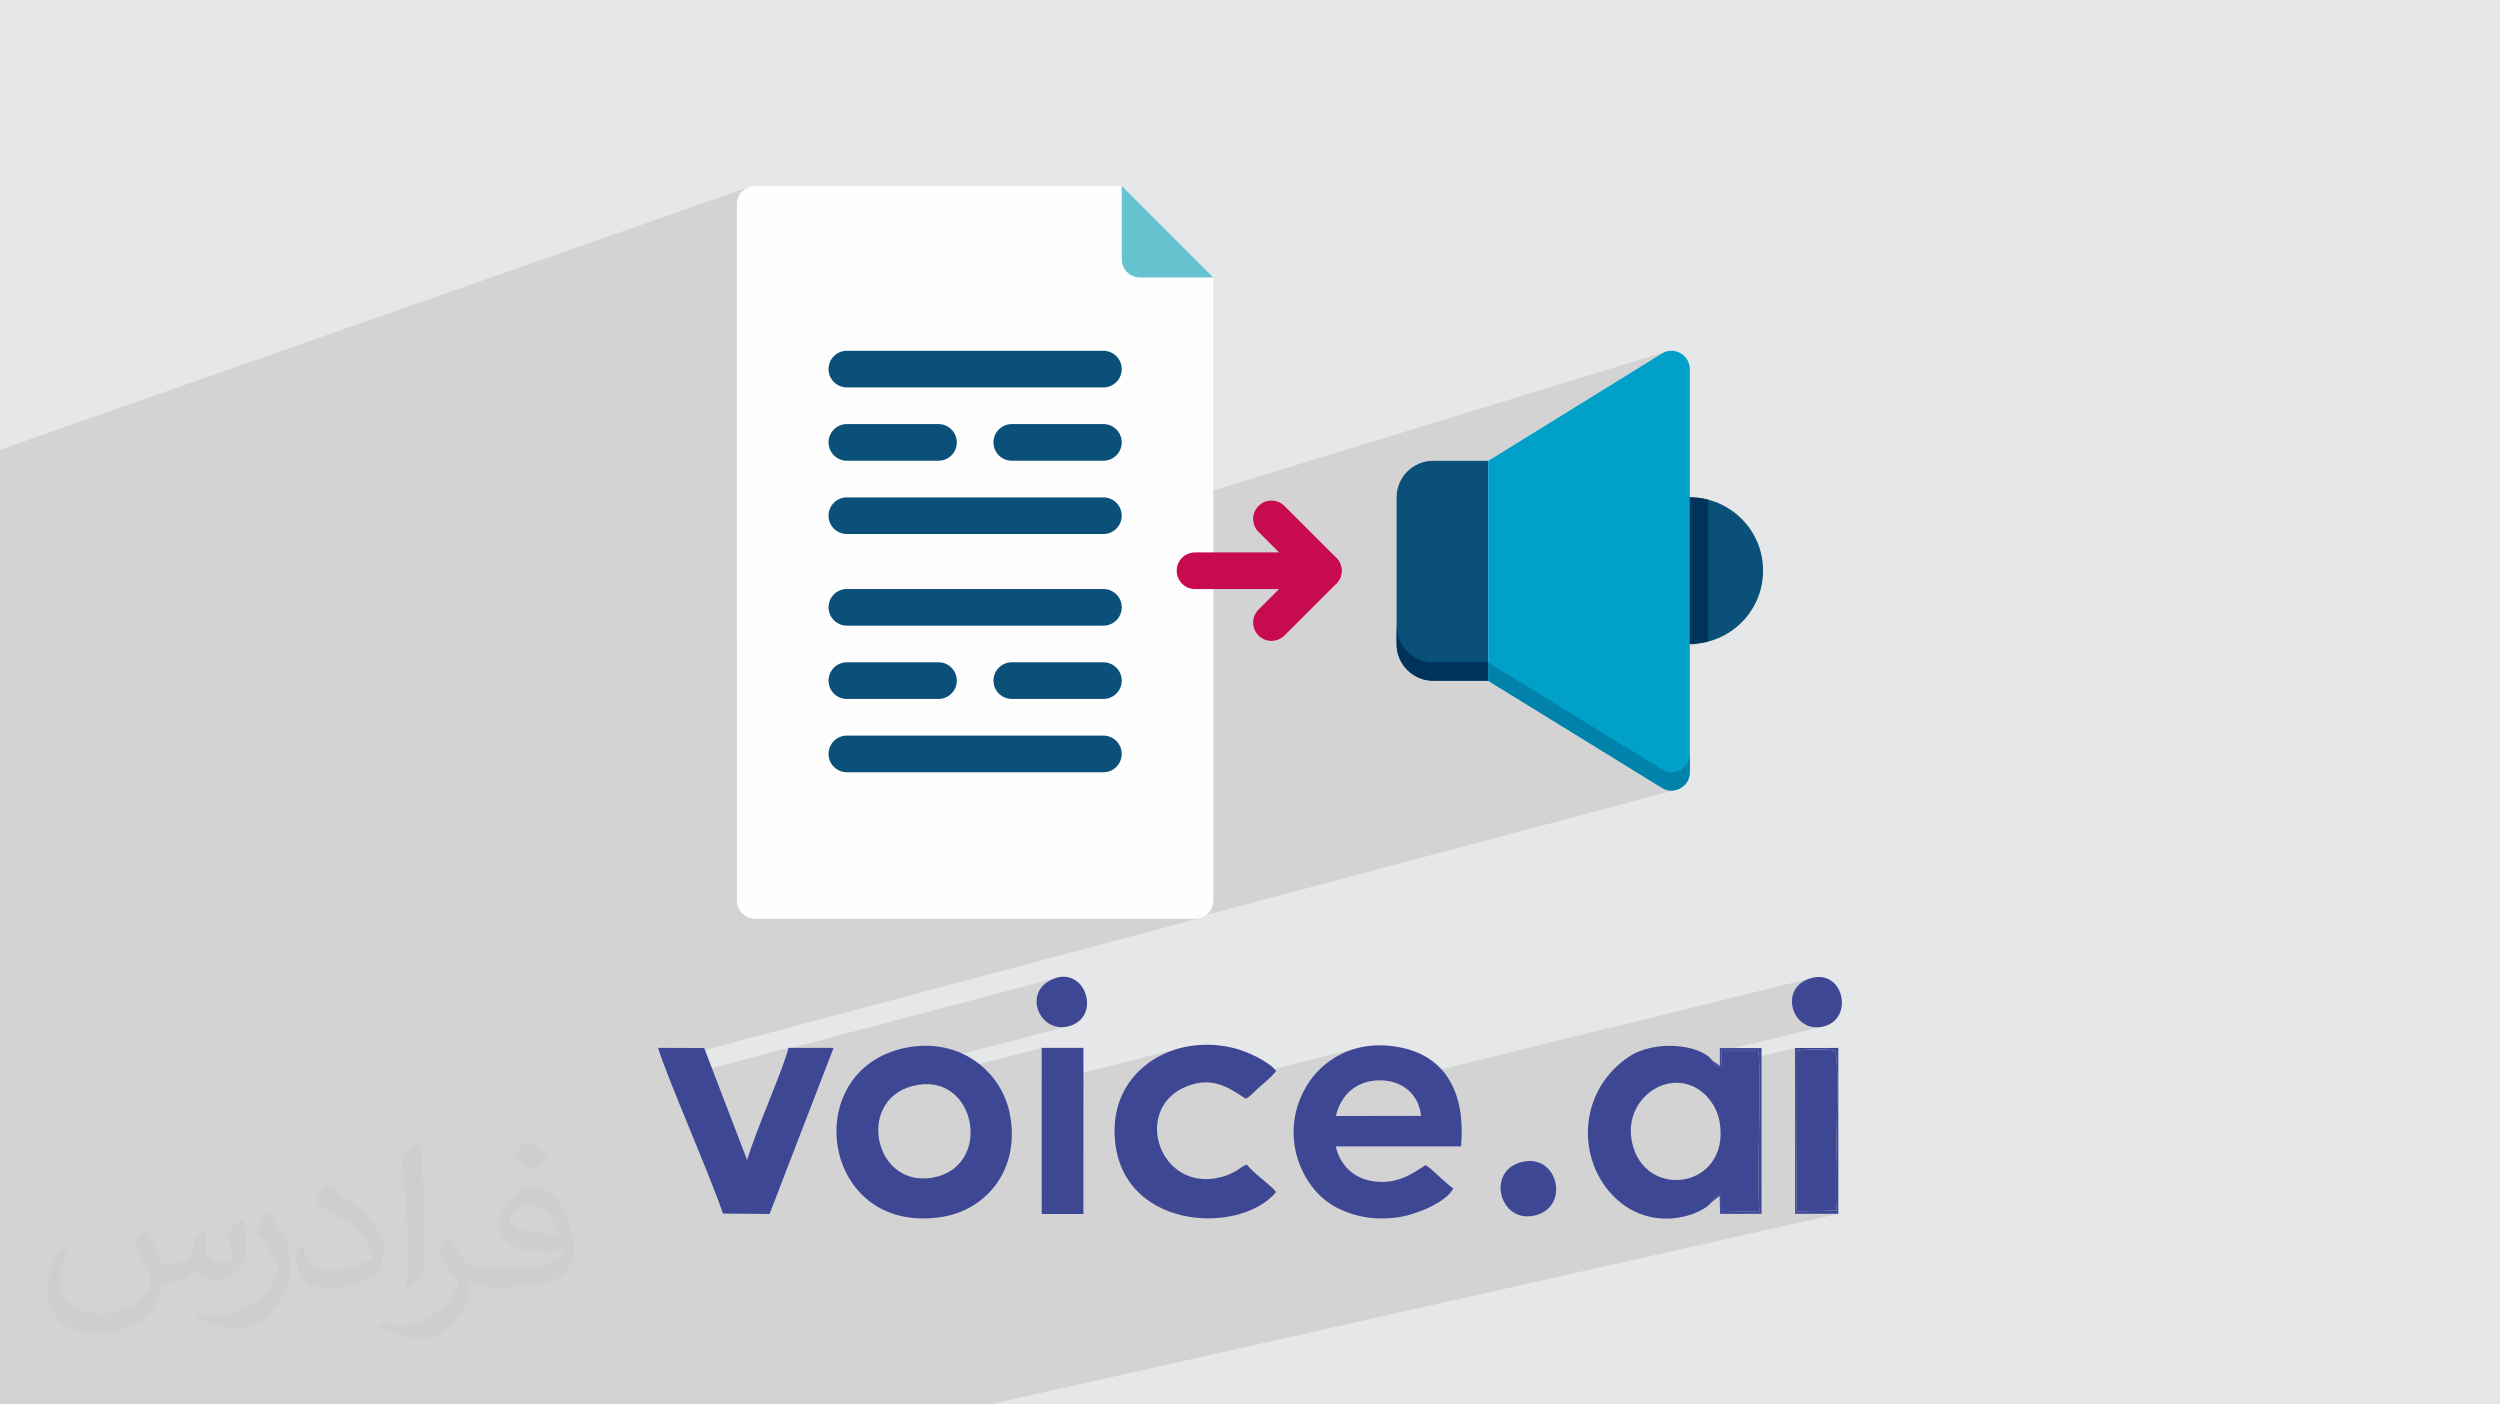
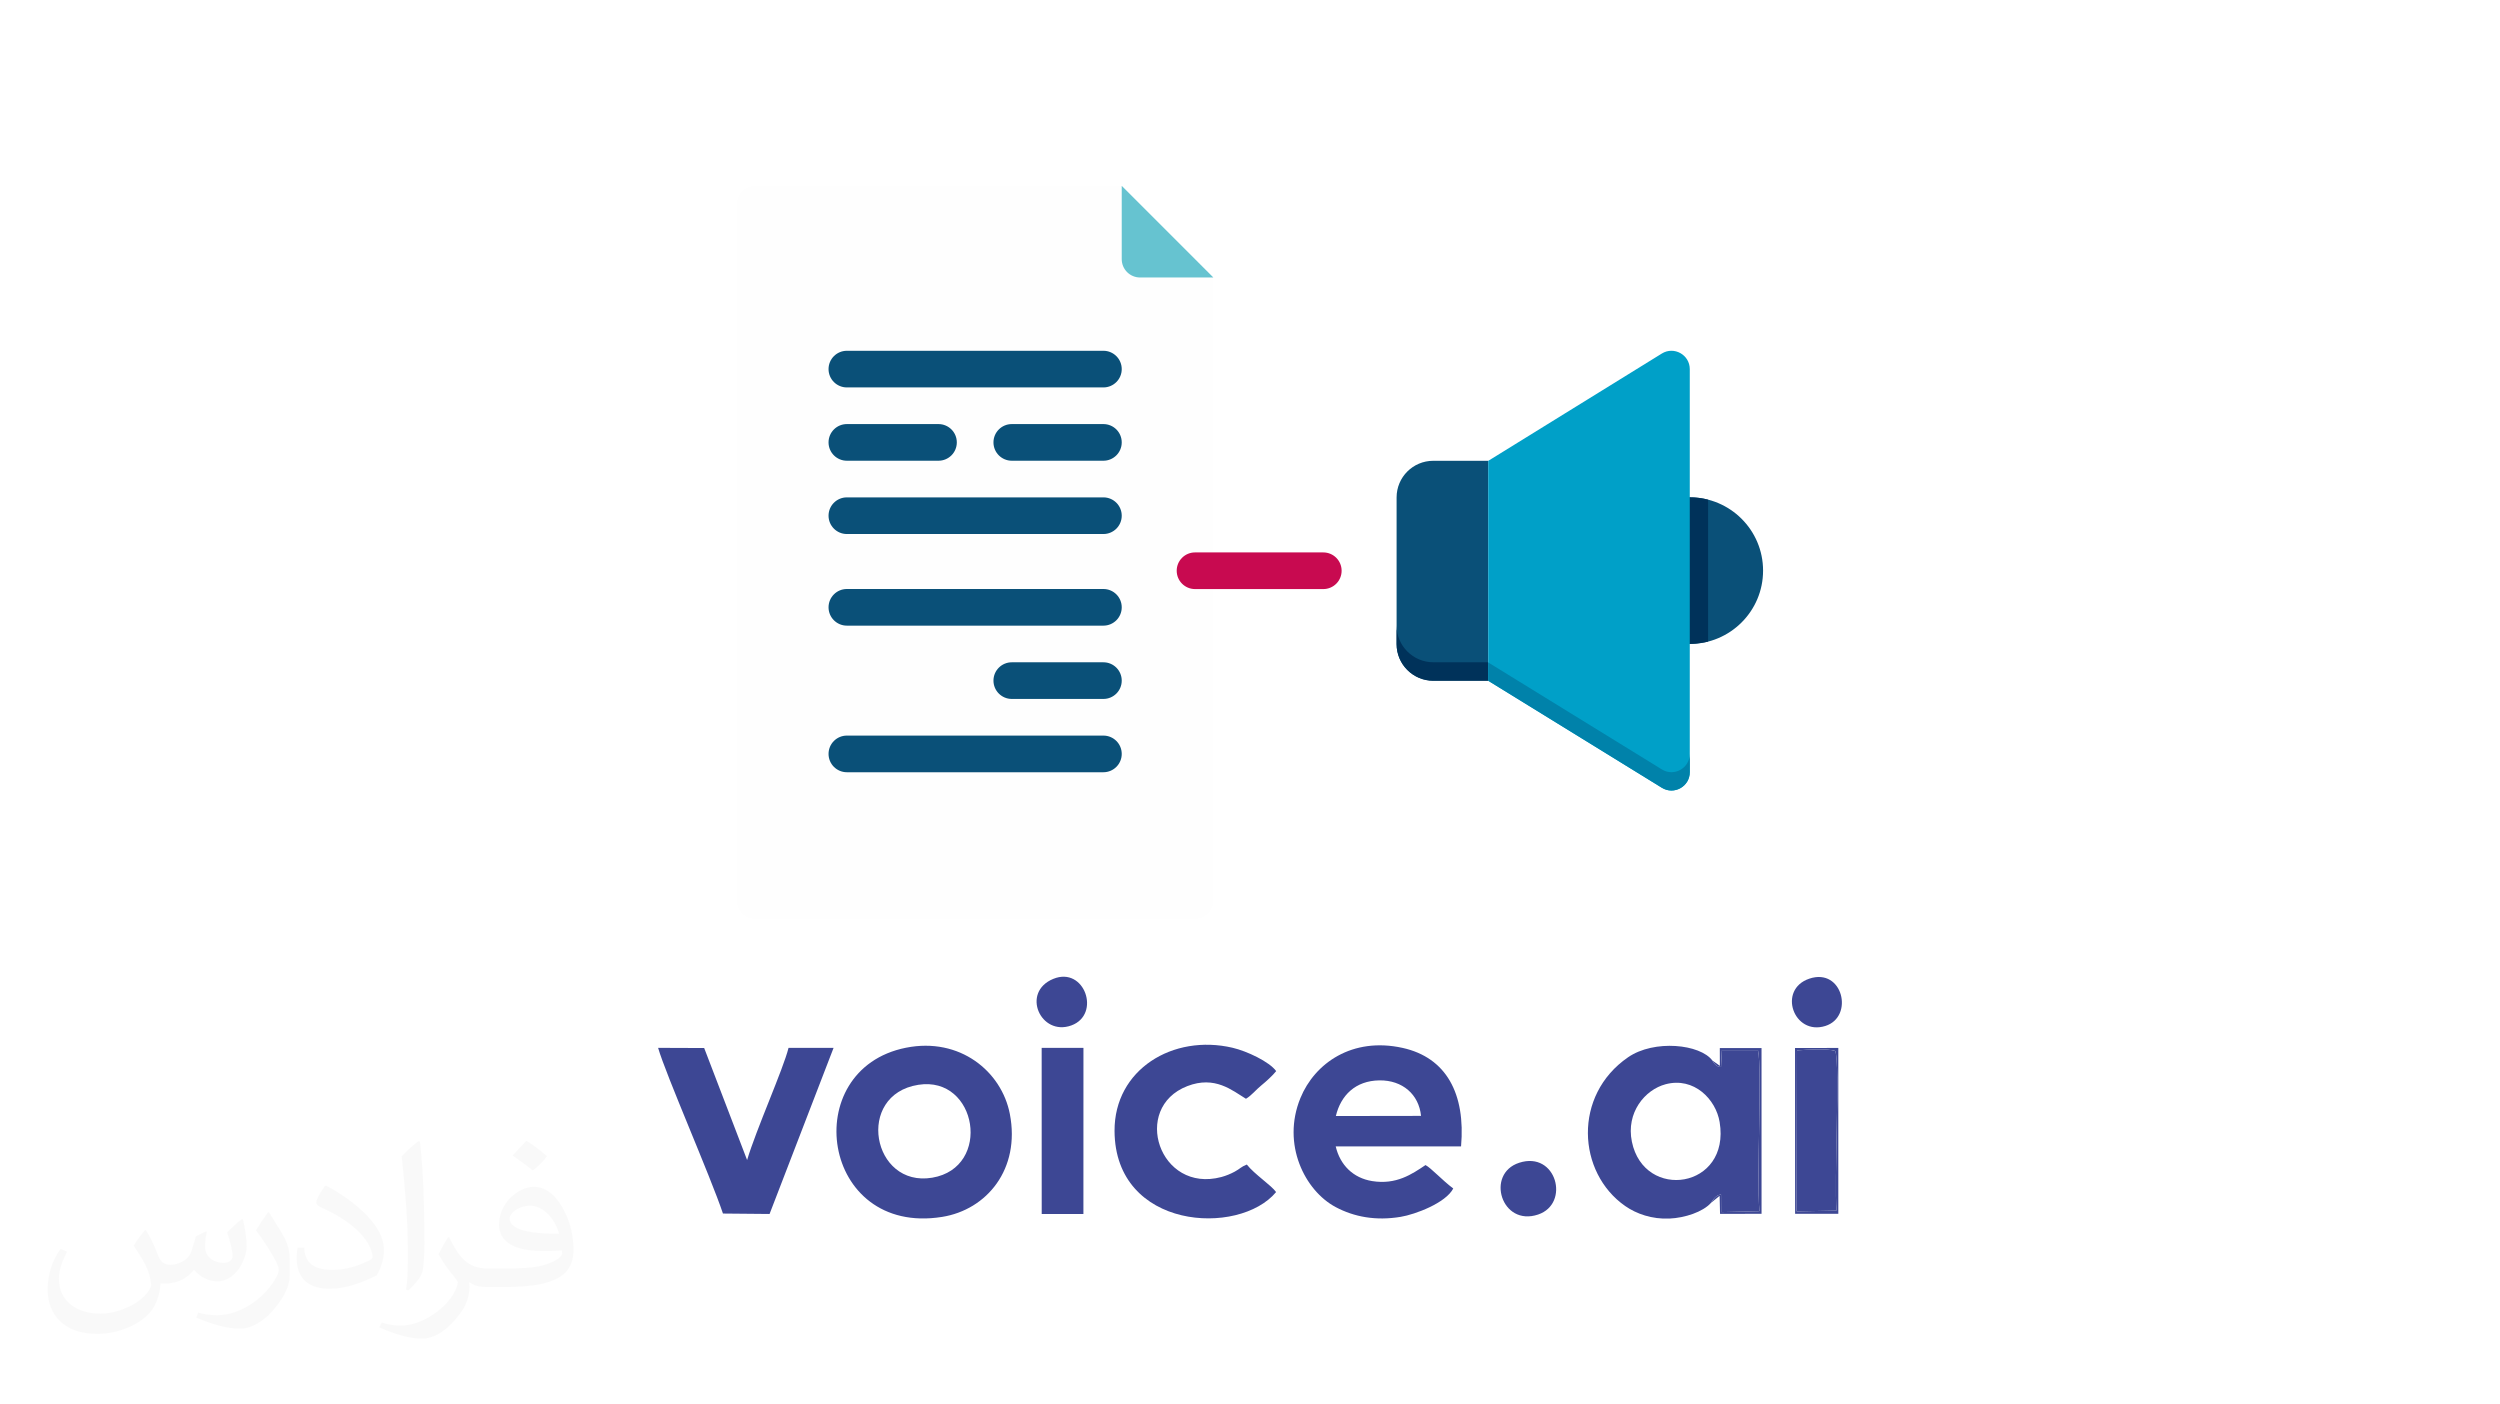
<svg xmlns="http://www.w3.org/2000/svg" xml:space="preserve" width="94.192mm" height="52.917mm" version="1.0" style="shape-rendering:geometricPrecision; text-rendering:geometricPrecision; image-rendering:optimizeQuality; fill-rule:evenodd; clip-rule:evenodd" viewBox="0 0 9404.92 5283.66">
  <defs>
    <style type="text/css">
   
    .fil10 {fill:#3D4794}
    .fil7 {fill:#FEFEFE;fill-rule:nonzero}
    .fil8 {fill:#66C3D0;fill-rule:nonzero}
    .fil4 {fill:#00325A;fill-rule:nonzero}
    .fil6 {fill:#0082AA;fill-rule:nonzero}
    .fil5 {fill:#00A0C8;fill-rule:nonzero}
    .fil3 {fill:#0A5078;fill-rule:nonzero}
    .fil9 {fill:#C80A50;fill-rule:nonzero}
    .fil2 {fill:#373435;fill-opacity:0.031}
    .fil1 {fill:#2B2A29;fill-opacity:0.102}
    .fil0 {fill:#E6E7E8}
   
  </style>
  </defs>
  <g id="Layer_x0020_1">
-     <polygon class="fil0" points="-0,0 9404.92,0 9404.92,5283.66 -0,5283.66 " />
-     <polygon class="fil1" points="3667.23,5283.66 3572.92,5283.66 3540.72,5283.66 3455.97,5283.66 3312.95,5283.66 3227.75,5283.66 3208.66,5283.66 3037.08,5283.66 2863.9,5283.66 2690.96,5283.66 2668.22,5283.66 2248.62,5283.66 2246.85,5283.66 1955.73,5283.66 1875.95,5283.66 1861.59,5283.66 1691.49,5283.66 1647.21,5283.66 1575.29,5283.66 1430.4,5283.66 1245.63,5283.66 1214.28,5283.66 1175.3,5283.66 1171.71,5283.66 1101.28,5283.66 1048.31,5283.66 1018.24,5283.66 1005.72,5283.66 976.97,5283.66 958.7,5283.66 956.52,5283.66 930.4,5283.66 868.54,5283.66 754.95,5283.66 702.43,5283.66 655.51,5283.66 651.41,5283.66 304.08,5283.66 247.92,5283.66 228.31,5283.66 222.91,5283.66 69.06,5283.66 51.91,5283.66 46.48,5283.66 9.93,5283.66 -0,5283.66 -0,5244.21 -0,5220.96 -0,5204.27 -0,5078.9 -0,5072.89 -0,4970.31 -0,4969.28 -0,4952.73 -0,4902.86 -0,4831.84 -0,4729.59 -0,4728.9 -0,4726.27 -0,4656.28 -0,4654.26 -0,4651.52 -0,4632.88 -0,4624.36 -0,4622.62 -0,4605.02 -0,4246.49 -0,4207.14 -0,4199.39 -0,4198.42 -0,4164.83 -0,4135.2 -0,4134.97 -0,4132.79 -0,4084.79 -0,4075.74 -0,4020.23 -0,4017.68 -0,4017.54 -0,4014.95 -0,4014.81 -0,4012.2 -0,4012.06 -0,4009.41 -0,4006.59 -0,4006.46 -0,4000.88 -0,4000.76 -0,3998 -0,3997.87 -0,3995.08 -0,3994.96 -0,3992.16 -0,3992.03 -0,3989.2 -0,3989.07 -0,3986.23 -0,3986.11 -0,3983.24 -0,3983.11 -0,3980.23 -0,3980.1 -0,3977.22 -0,3977.08 -0,3971.13 -0,3971 -0,3936.94 -0,3934.05 -0,3933.83 -0,3930.96 -0,3930.72 -0,3870.4 -0,3803.89 -0,3801.38 -0,3801.37 -0,3771.1 -0,3685.19 -0,3637.21 -0,3572.6 -0,3515.96 -0,3450.99 -0,3427.5 -0,3421.69 -0,3421.44 -0,3367.38 -0,3361.98 -0,3341.61 -0,3334.35 -0,3246.08 -0,3244.02 -0,1736.89 -0,1691.75 2814.46,704.66 2802.76,711.03 2792.54,719.47 2784.11,729.69 2777.73,741.39 2773.7,754.31 2772.29,768.16 2772.29,2394.21 6269.4,1322.2 6251.7,1330.05 5598.61,1733.8 5598.61,2492.08 5598.61,2558.21 5598.61,2560.73 5598.61,2561.01 5680.43,2611.44 6356.89,2422.45 6361.21,2422.39 6388.86,2420.58 6415.74,2416.09 6441.7,2409.07 5691.73,2618.41 6238.09,2955.16 6354.25,2924.1 6354.26,2924.1 6238.1,2955.16 6240.41,2956.58 6353.58,2926.34 6353.57,2926.34 6240.41,2956.58 6251.77,2963.58 6266.95,2970.64 6282.5,2973.76 6297.9,2973.22 6312.58,2969.33 4484.04,3456.61 4495.65,3456.61 4509.5,3455.2 2492.79,3992.35 2498.36,4007.38 2504.82,4024.4 2511.81,4042.5 2518.83,4060.41 2966.42,3942.09 2965.62,3945.15 3984.02,3676 3962.6,3682.44 3941.84,3693.15 3925.5,3706.13 3913.34,3720.88 3905.13,3736.93 3900.63,3753.82 3899.63,3771.05 3901.88,3788.15 3907.15,3804.65 3915.22,3820.07 3925.85,3833.93 3938.8,3845.75 3953.84,3855.05 3970.75,3861.37 3989.29,3864.24 4009.23,3863.15 3202.02,4072.48 3193.14,4085.57 3178.74,4112.16 3168.9,4135.44 3918.7,3942.06 3918.74,4075.62 4434.29,3944.42 4415.69,3950.08 4397.57,3956.65 4379.94,3964.11 4362.83,3972.46 4346.32,3981.66 4330.41,3991.72 4315.18,4002.6 4300.63,4014.3 4286.82,4026.79 4273.79,4040.07 4261.59,4054.12 4250.24,4068.93 4239.78,4084.46 4230.28,4100.71 4221.74,4117.67 4214.23,4135.31 4209.5,4148.75 4485.63,4079.51 4503.81,4075.14 4521.16,4072.68 4537.69,4071.96 4553.46,4072.79 4568.48,4075 4573.79,4076.26 5114.55,3940.92 5100.16,3944.57 5086.12,3948.82 5072.46,3953.66 5059.16,3959.07 5046.25,3965.03 5033.72,3971.51 5021.59,3978.5 5009.87,3985.98 4998.55,3993.91 4987.65,4002.31 4977.17,4011.13 4967.13,4020.35 4957.53,4029.97 4948.38,4039.95 4939.68,4050.29 4931.44,4060.95 4923.69,4071.92 4916.4,4083.18 4909.59,4094.71 4903.28,4106.49 4897.47,4118.49 4892.16,4130.72 4891.52,4132.38 5142.2,4070.5 5157.12,4067.24 5172.89,4065.18 5189.51,4064.34 5205.51,4064.79 5220.87,4066.49 5234.08,4069.12 6806.64,3681.71 6786.07,3690.85 6769.6,3702.63 6757.05,3716.52 6748.25,3732.03 6743,3748.64 6741.11,3765.87 6742.41,3783.18 6746.72,3800.08 6753.83,3816.06 6763.56,3830.62 6775.74,3843.24 6790.19,3853.44 6806.71,3860.68 6825.11,3864.47 6845.21,3864.31 6866.83,3859.69 6469.88,3955.66 6470,4009.58 6003.22,4121.83 6002.71,4122.93 6752.82,3942.57 6752.83,3953.37 6760.17,3951.61 6758.67,4557.24 6909.14,4554.22 6855.2,4566.35 6915.71,4566.35 3723.12,5283.66 " />
-     <path class="fil2" d="M548.54 4627.69c17.95,27.21 29.6,53.36 40.96,82.43 8.45,16.91 12.93,48.09 52.57,48.09 11.61,0 28.28,-3.42 43.06,-11.61 16.63,-8.73 29.32,-21.94 35.94,-42l15.85 -53.36 38.57 -19.02 2.64 2.64c-5.27,20.09 -6.59,39.36 -6.59,54.43 0,44.63 38.57,61.56 69.22,61.56 17.95,0 34.09,-8.73 34.09,-25.11 0,-21.13 -8.98,-57.06 -20.62,-89.29 17.95,-17.95 35.94,-35.94 56.53,-50.47l3.17 1.6c8.98,38.04 14,75.56 14,100.66 0,24.57 -10.83,51.79 -19.81,69.49 -18.49,34.87 -51.25,62.62 -90.87,62.62 -30.1,0 -63.65,-15.07 -86.66,-43.06l-1.32 0c-21.66,26.96 -55.22,51.25 -108.86,51.25l-16.63 0c-2.64,35.41 -10.29,60.49 -21.94,82.95 -31.95,62.34 -126.81,106.47 -216.1,106.47 -124.17,0 -186.51,-71.59 -186.51,-166.96 0,-58.91 19.27,-113.6 48.88,-152.42l24.29 10.04c-18.49,35.41 -30.91,68.68 -30.91,101.45 0,89.29 72.66,131.83 156.4,131.83 77.68,0 173.83,-49.41 191.28,-106.72 -6.59,-62.62 -30.1,-91.93 -66.04,-148.99 10.83,-19.02 24.83,-38.04 42.28,-58.38l3.17 0 0 0 0 0 -0.02 -0.09zm1432.13 -336.04c26.15,16.39 51.79,35.66 76.87,57.85 -14,19.81 -31.45,37.79 -53.11,53.64 -25.11,-20.34 -50.19,-37.79 -75.84,-56.27 17.42,-19.55 34.62,-38.29 52.04,-55.22l0 0 0 0 0 0 0 0 0 0 0.03 0zm13.47 244.11c-42.28,0 -76.87,27.75 -76.87,48.34 0,44.13 84.53,57.85 185.72,57.31 -12.68,-51.79 -57.06,-105.68 -108.86,-105.68l0.01 0.03zm-94.86 236.19c54.96,0 103.04,-1.6 139.74,-10.83 40.96,-10.29 75.56,-30.91 75.56,-45.17 0,-3.7 0,-8.19 -1.32,-11.89 -22.98,2.11 -49.41,2.11 -72.38,2.11 -74.49,0 -131.55,-16.91 -154.02,-58.66 -5.55,-11.61 -9.51,-24.57 -9.51,-39.36 0,-40.43 17.42,-79.79 48.09,-107 25.61,-22.45 53.89,-36.44 82.67,-36.44 52.04,0 93.51,41.75 122.57,107.54 15.85,35.94 26.68,77.4 26.68,129.72 0,34.87 -9.51,64.19 -31.17,85.85 -40.43,39.11 -114.92,53.89 -229.04,53.89l-51.79 0 0 0 -13.47 0c-28.28,0 -48.62,-5.02 -64.72,-17.42l-2.64 0c0.79,6.59 1.32,12.93 1.32,19.02 0,25.61 -8.45,58.38 -25.61,84.53 -50.72,75.3 -105.68,108.04 -153.24,108.04 -48.09,0 -107,-18.49 -160.11,-42.54l9.51 -18.49c17.17,7.13 40.96,11.89 73.7,11.89 85.85,0 198.66,-82.43 212.66,-163 -3.17,-6.59 -8.98,-15.32 -17.17,-24.57 -25.11,-29.85 -40.96,-54.68 -55.75,-80.83 12.68,-25.11 24.29,-45.17 35.13,-63.4l4.49 -0.53c36.72,74.77 69.99,117.55 144.23,117.55l11.61 0 0 0 53.89 0 0 0 0 0 0 0 0 0 0 0 0.09 0.01zm-371.98 79c6.34,-34.34 6.87,-72.91 6.87,-108.86l0 -53.36c0,-99.6 -12.68,-244.36 -22.98,-338.68 17.95,-19.27 43.06,-42 62.87,-57.31l5.81 1.6c13.47,118.62 16.63,256 16.63,383.06 0,33.3 -1.32,65.79 -4.49,89.55 -1.85,30.1 -19.27,52.83 -56.53,87.7l-8.19 -3.7zm-382.8 -157.19c1.85,46.77 24.83,83.49 105.15,83.49 49.93,0 92.19,-12.93 138.96,-35.13 8.45,-3.7 12.93,-8.73 12.93,-12.93 0,-29.32 -22.45,-68.15 -60.23,-103.55 -36.72,-33.3 -85.34,-62.62 -130.76,-82.18 -15.6,-6.59 -20.62,-13.47 -20.62,-20.09 0,-13.47 17.95,-41.75 32.77,-62.09l5.02 -0.53c52.04,27.21 110.17,67.64 153.24,112.53 39.11,41.47 63.4,83.49 63.4,129.19 0,33.81 -10.29,65.51 -26.96,95.11 -57.06,28.79 -117.83,50.72 -178.06,50.72 -73.17,0 -123.1,-34.34 -123.1,-114.92 0,-8.73 0,-22.19 3.17,-39.64l25.11 0 0 0 0 0 0 0 0 0 0 0 -0.02 0zm-132.37 -132.9l45.45 73.45c16.63,27.21 32.23,56.81 32.23,103.55l0 59.7c0,48.34 -30.91,100.13 -80.83,151.38 -39.11,34.62 -73.7,49.41 -105.68,49.41 -47.55,0 -101.98,-14.79 -164.85,-41.75l7.13 -18.49c19.81,5.27 42.79,9.77 71.06,9.77 90.36,-0.53 182.8,-66.57 225.08,-147.15 5.02,-9.26 6.87,-17.95 6.87,-24.04 0,-9.26 -5.02,-19.55 -8.98,-28.79 -22.98,-43.31 -48.62,-82.95 -76.87,-119.68 14.79,-23.25 29.6,-45.7 45.7,-67.9l3.7 0.53 0 0 0 0 0 0 0 0 0 0 -0.02 0.01z" />
+     <path class="fil2" d="M548.54 4627.69c17.95,27.21 29.6,53.36 40.96,82.43 8.45,16.91 12.93,48.09 52.57,48.09 11.61,0 28.28,-3.42 43.06,-11.61 16.63,-8.73 29.32,-21.94 35.94,-42l15.85 -53.36 38.57 -19.02 2.64 2.64c-5.27,20.09 -6.59,39.36 -6.59,54.43 0,44.63 38.57,61.56 69.22,61.56 17.95,0 34.09,-8.73 34.09,-25.11 0,-21.13 -8.98,-57.06 -20.62,-89.29 17.95,-17.95 35.94,-35.94 56.53,-50.47l3.17 1.6c8.98,38.04 14,75.56 14,100.66 0,24.57 -10.83,51.79 -19.81,69.49 -18.49,34.87 -51.25,62.62 -90.87,62.62 -30.1,0 -63.65,-15.07 -86.66,-43.06l-1.32 0c-21.66,26.96 -55.22,51.25 -108.86,51.25l-16.63 0c-2.64,35.41 -10.29,60.49 -21.94,82.95 -31.95,62.34 -126.81,106.47 -216.1,106.47 -124.17,0 -186.51,-71.59 -186.51,-166.96 0,-58.91 19.27,-113.6 48.88,-152.42l24.29 10.04c-18.49,35.41 -30.91,68.68 -30.91,101.45 0,89.29 72.66,131.83 156.4,131.83 77.68,0 173.83,-49.41 191.28,-106.72 -6.59,-62.62 -30.1,-91.93 -66.04,-148.99 10.83,-19.02 24.83,-38.04 42.28,-58.38l3.17 0 0 0 0 0 -0.02 -0.09zm1432.13 -336.04c26.15,16.39 51.79,35.66 76.87,57.85 -14,19.81 -31.45,37.79 -53.11,53.64 -25.11,-20.34 -50.19,-37.79 -75.84,-56.27 17.42,-19.55 34.62,-38.29 52.04,-55.22l0 0 0 0 0 0 0 0 0 0 0.03 0m13.47 244.11c-42.28,0 -76.87,27.75 -76.87,48.34 0,44.13 84.53,57.85 185.72,57.31 -12.68,-51.79 -57.06,-105.68 -108.86,-105.68l0.01 0.03zm-94.86 236.19c54.96,0 103.04,-1.6 139.74,-10.83 40.96,-10.29 75.56,-30.91 75.56,-45.17 0,-3.7 0,-8.19 -1.32,-11.89 -22.98,2.11 -49.41,2.11 -72.38,2.11 -74.49,0 -131.55,-16.91 -154.02,-58.66 -5.55,-11.61 -9.51,-24.57 -9.51,-39.36 0,-40.43 17.42,-79.79 48.09,-107 25.61,-22.45 53.89,-36.44 82.67,-36.44 52.04,0 93.51,41.75 122.57,107.54 15.85,35.94 26.68,77.4 26.68,129.72 0,34.87 -9.51,64.19 -31.17,85.85 -40.43,39.11 -114.92,53.89 -229.04,53.89l-51.79 0 0 0 -13.47 0c-28.28,0 -48.62,-5.02 -64.72,-17.42l-2.64 0c0.79,6.59 1.32,12.93 1.32,19.02 0,25.61 -8.45,58.38 -25.61,84.53 -50.72,75.3 -105.68,108.04 -153.24,108.04 -48.09,0 -107,-18.49 -160.11,-42.54l9.51 -18.49c17.17,7.13 40.96,11.89 73.7,11.89 85.85,0 198.66,-82.43 212.66,-163 -3.17,-6.59 -8.98,-15.32 -17.17,-24.57 -25.11,-29.85 -40.96,-54.68 -55.75,-80.83 12.68,-25.11 24.29,-45.17 35.13,-63.4l4.49 -0.53c36.72,74.77 69.99,117.55 144.23,117.55l11.61 0 0 0 53.89 0 0 0 0 0 0 0 0 0 0 0 0.09 0.01zm-371.98 79c6.34,-34.34 6.87,-72.91 6.87,-108.86l0 -53.36c0,-99.6 -12.68,-244.36 -22.98,-338.68 17.95,-19.27 43.06,-42 62.87,-57.31l5.81 1.6c13.47,118.62 16.63,256 16.63,383.06 0,33.3 -1.32,65.79 -4.49,89.55 -1.85,30.1 -19.27,52.83 -56.53,87.7l-8.19 -3.7zm-382.8 -157.19c1.85,46.77 24.83,83.49 105.15,83.49 49.93,0 92.19,-12.93 138.96,-35.13 8.45,-3.7 12.93,-8.73 12.93,-12.93 0,-29.32 -22.45,-68.15 -60.23,-103.55 -36.72,-33.3 -85.34,-62.62 -130.76,-82.18 -15.6,-6.59 -20.62,-13.47 -20.62,-20.09 0,-13.47 17.95,-41.75 32.77,-62.09l5.02 -0.53c52.04,27.21 110.17,67.64 153.24,112.53 39.11,41.47 63.4,83.49 63.4,129.19 0,33.81 -10.29,65.51 -26.96,95.11 -57.06,28.79 -117.83,50.72 -178.06,50.72 -73.17,0 -123.1,-34.34 -123.1,-114.92 0,-8.73 0,-22.19 3.17,-39.64l25.11 0 0 0 0 0 0 0 0 0 0 0 -0.02 0zm-132.37 -132.9l45.45 73.45c16.63,27.21 32.23,56.81 32.23,103.55l0 59.7c0,48.34 -30.91,100.13 -80.83,151.38 -39.11,34.62 -73.7,49.41 -105.68,49.41 -47.55,0 -101.98,-14.79 -164.85,-41.75l7.13 -18.49c19.81,5.27 42.79,9.77 71.06,9.77 90.36,-0.53 182.8,-66.57 225.08,-147.15 5.02,-9.26 6.87,-17.95 6.87,-24.04 0,-9.26 -5.02,-19.55 -8.98,-28.79 -22.98,-43.31 -48.62,-82.95 -76.87,-119.68 14.79,-23.25 29.6,-45.7 45.7,-67.9l3.7 0.53 0 0 0 0 0 0 0 0 0 0 -0.02 0.01z" />
    <g id="_2545151645248">
      <g>
        <path class="fil3" d="M6632.63 2146.7c0,152.97 -124.49,275.74 -275.74,275.74l-68.94 0 0 -551.48 68.94 0c151.31,0 275.74,122.56 275.74,275.73l0 0z" />
        <path class="fil4" d="M6425.82 1879.92l0 533.55c-6.89,2.07 -42.05,8.97 -68.94,8.97l-68.94 0c0,0 0,-494.95 0,-551.48l68.94 0c24.13,0 46.88,2.76 68.94,8.96l0 0z" />
        <path class="fil3" d="M5598.61 2560.72l-206.81 0c-76.17,0 -137.87,-61.7 -137.87,-137.87l0 -551.48c0,-76.17 61.7,-137.87 137.87,-137.87l206.81 0 0 827.22z" />
        <path class="fil4" d="M5598.61 2491.38l0 69.62 -206.81 0c-75.83,0 -137.87,-62.05 -137.87,-137.87l0 -69.62c0,75.83 62.05,137.87 137.87,137.87l206.81 0z" />
        <path class="fil5" d="M6356.89 1388.7l0 1516.21c0,53.98 -59.14,87 -105.12,58.66l-653.15 -402.57 0 -827.22 653.08 -403.75c45.91,-28.4 105.19,4.62 105.19,58.66l0 0z" />
        <path class="fil6" d="M6356.89 2836.05l0 68.94c0,53.77 -59.28,86.86 -104.77,58.59l-653.5 -402.57 0 -68.94 653.5 402.57c45.49,28.27 104.77,-4.82 104.77,-58.59z" />
        <path class="fil7" d="M4564.59 1043.89l0 2343.77c0,37.91 -31.01,68.94 -68.94,68.94l-1654.43 0c-37.91,0 -68.94,-31.02 -68.94,-68.94l0 -2619.51c0,-37.91 31.02,-68.94 68.94,-68.94l1378.69 0 344.67 344.68z" />
        <path class="fil8" d="M4564.59 1043.89l-275.73 0c-38.05,0 -68.94,-30.88 -68.94,-68.94l0 -275.74 344.67 344.68z" />
-         <path class="fil9" d="M4783.25 2411c-17.64,0 -35.29,-6.76 -48.74,-20.2 -26.95,-26.96 -26.95,-70.52 0,-97.48l146.21 -146.21 -146.21 -146.21c-26.95,-26.96 -26.95,-70.52 0,-97.47 26.95,-26.96 70.52,-26.96 97.47,0l194.94 194.94c26.96,26.95 26.96,70.52 0,97.47l-194.94 194.94c-13.44,13.44 -31.08,20.2 -48.74,20.2l0 0.01z" />
        <path class="fil9" d="M4978.2 2216.05l-482.55 0c-38.05,0 -68.94,-30.81 -68.94,-68.94 0,-38.11 30.88,-68.94 68.94,-68.94l482.55 0.01c38.11,0 68.94,30.81 68.94,68.94 0,38.12 -30.82,68.94 -68.94,68.94l0 -0.01z" />
        <path class="fil3" d="M4150.99 2353.65l-965.09 0c-38.05,0 -68.94,-30.81 -68.94,-68.94 0,-38.12 30.88,-68.94 68.94,-68.94l965.09 0c38.05,0 68.94,30.81 68.94,68.94 0,38.12 -30.88,68.94 -68.94,68.94z" />
        <path class="fil3" d="M4150.99 2629.38l-344.68 0c-38.05,0 -68.94,-30.81 -68.94,-68.94 0,-38.12 30.88,-68.94 68.94,-68.94l344.68 0c38.05,0 68.94,30.82 68.94,68.94 0,38.12 -30.88,68.94 -68.94,68.94l0 0z" />
-         <path class="fil3" d="M3530.57 2629.38l-344.68 0c-38.05,0 -68.94,-30.81 -68.94,-68.94 0,-38.12 30.88,-68.94 68.94,-68.94l344.68 0c38.05,0 68.94,30.82 68.94,68.94 0,38.12 -30.88,68.94 -68.94,68.94l0 0z" />
        <path class="fil3" d="M4150.99 2905.12l-965.09 0c-38.05,0 -68.94,-30.81 -68.94,-68.94 0,-38.12 30.88,-68.94 68.94,-68.94l965.09 0c38.05,0 68.94,30.81 68.94,68.94 0,38.12 -30.88,68.94 -68.94,68.94l0 0z" />
        <path class="fil3" d="M4150.99 1457.49l-965.09 0c-38.05,0 -68.94,-30.81 -68.94,-68.94 0,-38.12 30.88,-68.94 68.94,-68.94l965.09 0c38.05,0 68.94,30.81 68.94,68.94 0,38.12 -30.88,68.94 -68.94,68.94z" />
        <path class="fil3" d="M4150.99 1733.23l-344.68 0c-38.05,0 -68.94,-30.81 -68.94,-68.94 0,-38.12 30.88,-68.94 68.94,-68.94l344.68 0c38.05,0 68.94,30.82 68.94,68.94 0,38.12 -30.88,68.94 -68.94,68.94l0 0z" />
        <path class="fil3" d="M3530.57 1733.23l-344.68 0c-38.05,0 -68.94,-30.81 -68.94,-68.94 0,-38.12 30.88,-68.94 68.94,-68.94l344.68 0c38.05,0 68.94,30.82 68.94,68.94 0,38.12 -30.88,68.94 -68.94,68.94l0 0z" />
        <path class="fil3" d="M4150.99 2008.97l-965.09 0c-38.05,0 -68.94,-30.81 -68.94,-68.94 0,-38.12 30.88,-68.94 68.94,-68.94l965.09 0c38.05,0 68.94,30.81 68.94,68.94 0,38.12 -30.88,68.94 -68.94,68.94l0 0z" />
      </g>
      <g>
        <path class="fil10" d="M6139.09 4295.01c-22.51,-109.71 49.12,-195.59 127.01,-216.17 106.88,-28.24 189.02,56.82 203.14,142.39 41.44,251.09 -284.15,297.99 -330.15,73.78zm297.44 230.27c8.82,-13.36 19.62,-30.5 38.03,-31.51l0.38 66.11 143.99 -3.39c-11.23,-130.27 10.58,-534.23 -5.44,-606.02l-135.77 0.04 -3.2 63.21c-15.33,1.19 -25.51,-11.5 -32.74,-24.2 -45.52,-61.27 -218.21,-80.05 -317.02,-12.13 -207.96,142.95 -191.43,433.73 -10.92,559.56 42.34,29.51 100.99,50.2 166.92,47.21 57.71,-2.63 125.02,-24.73 155.77,-58.87z" />
        <path class="fil10" d="M5025.44 4198.42c18.36,-77.06 73.17,-133.04 164.07,-134.1 86.95,-1.02 148.39,53.29 156.35,133.6l-320.42 0.5zm441.66 272.67c-42,-31.41 -83.02,-76.99 -104.4,-88.19 -50.72,34.08 -110.06,74.97 -200.75,60.29 -71.66,-11.59 -120.65,-60.55 -137.06,-130.47l471.55 0.09c17.42,-198.69 -55.75,-334.33 -219.9,-370.65 -188.86,-41.79 -330.53,57.16 -384.38,188.54 -71.38,174.19 16.73,348.5 132.38,410.21 69.21,36.92 150.88,52.52 245.04,36.76 54.78,-9.17 169.06,-51.98 197.52,-106.59z" />
        <path class="fil10" d="M3455 4080.95c221.81,-34.76 278.04,311.3 52.06,349.48 -226.56,38.27 -290.5,-312.12 -52.06,-349.48zm-46.64 -139.47c-408.52,81.53 -319.98,709.25 135.59,636.49 168.48,-26.9 295.19,-179.94 255.05,-387.26 -30.99,-160.09 -188.16,-289.63 -390.65,-249.22z" />
        <path class="fil10" d="M4800.57 4484.54c-17.01,-24.79 -81.36,-66.93 -110.06,-103.57 -23.01,9.15 -24.85,15.65 -45.94,26.96 -14.59,7.82 -32.19,15.3 -49.56,19.94 -233.93,62.53 -339.77,-259.96 -128.45,-341.9 104.14,-40.38 168.86,16.19 220.72,47.55 21.92,-13 36.58,-33.22 58.57,-50.98 16.99,-13.72 42.41,-36.98 55.13,-53.07 -25.84,-35.59 -110.28,-75.32 -164.62,-87.98 -223.38,-52.03 -444.61,81.56 -443.49,313.2 1.79,371.56 468.31,397.5 607.71,229.86z" />
        <path class="fil10" d="M2719.75 4565.32l175.33 1.61 240.84 -624.99 -169.5 0.15c-19.23,78.57 -122.71,309.48 -155.81,422.02l-161.52 -421.47 -173.34 -0.64c28.46,99.27 197.08,483.38 244,623.33z" />
        <polygon class="fil10" points="3918.88,4567.05 4075.77,4566.99 4075.9,3941.98 3918.7,3942.05 " />
        <path class="fil10" d="M6758.67 4557.23l150.47 -3.03c-9.94,-104.66 13.91,-550.42 -4.9,-600.46 -29.17,-10.04 -105.05,-5.15 -144.07,-2.15l-1.5 605.63z" />
        <path class="fil10" d="M5715.1 4374.28c-127.43,41.4 -66.95,241.42 71.34,194.7 121.47,-41.04 68.78,-240.23 -71.34,-194.7z" />
        <path class="fil10" d="M3962.6 3682.43c-122.9,50.3 -47.53,217.19 67.74,175.21 112.67,-41.03 50.09,-223.45 -67.74,-175.21z" />
        <path class="fil10" d="M6806.64 3681.7c-121.01,40.89 -58.85,215.44 60.2,177.98 109.3,-34.39 65.77,-220.54 -60.2,-177.98z" />
        <path class="fil10" d="M6760.17 3951.6c39.02,-3.01 114.91,-7.9 144.07,2.15 18.81,50.04 -5.04,495.8 4.9,600.46l-150.47 3.03 1.5 -605.63zm-7.04 614.75l162.58 -0.01 -0.01 -623.97 -162.88 0.19 0.31 623.79z" />
        <path class="fil10" d="M6441.78 3989.51c7.23,12.7 17.41,25.39 32.74,24.2l3.2 -63.21 135.77 -0.04c16.03,71.79 -5.79,475.75 5.44,606.02l-143.99 3.39 -0.38 -66.11c-18.41,1.01 -29.22,18.15 -38.03,31.51l32.6 -26.6 1.62 67.91 156.13 -0.31 -0.08 -623.5 -156.95 -0.11 0.16 66.9 -28.23 -20.06z" />
      </g>
    </g>
  </g>
</svg>